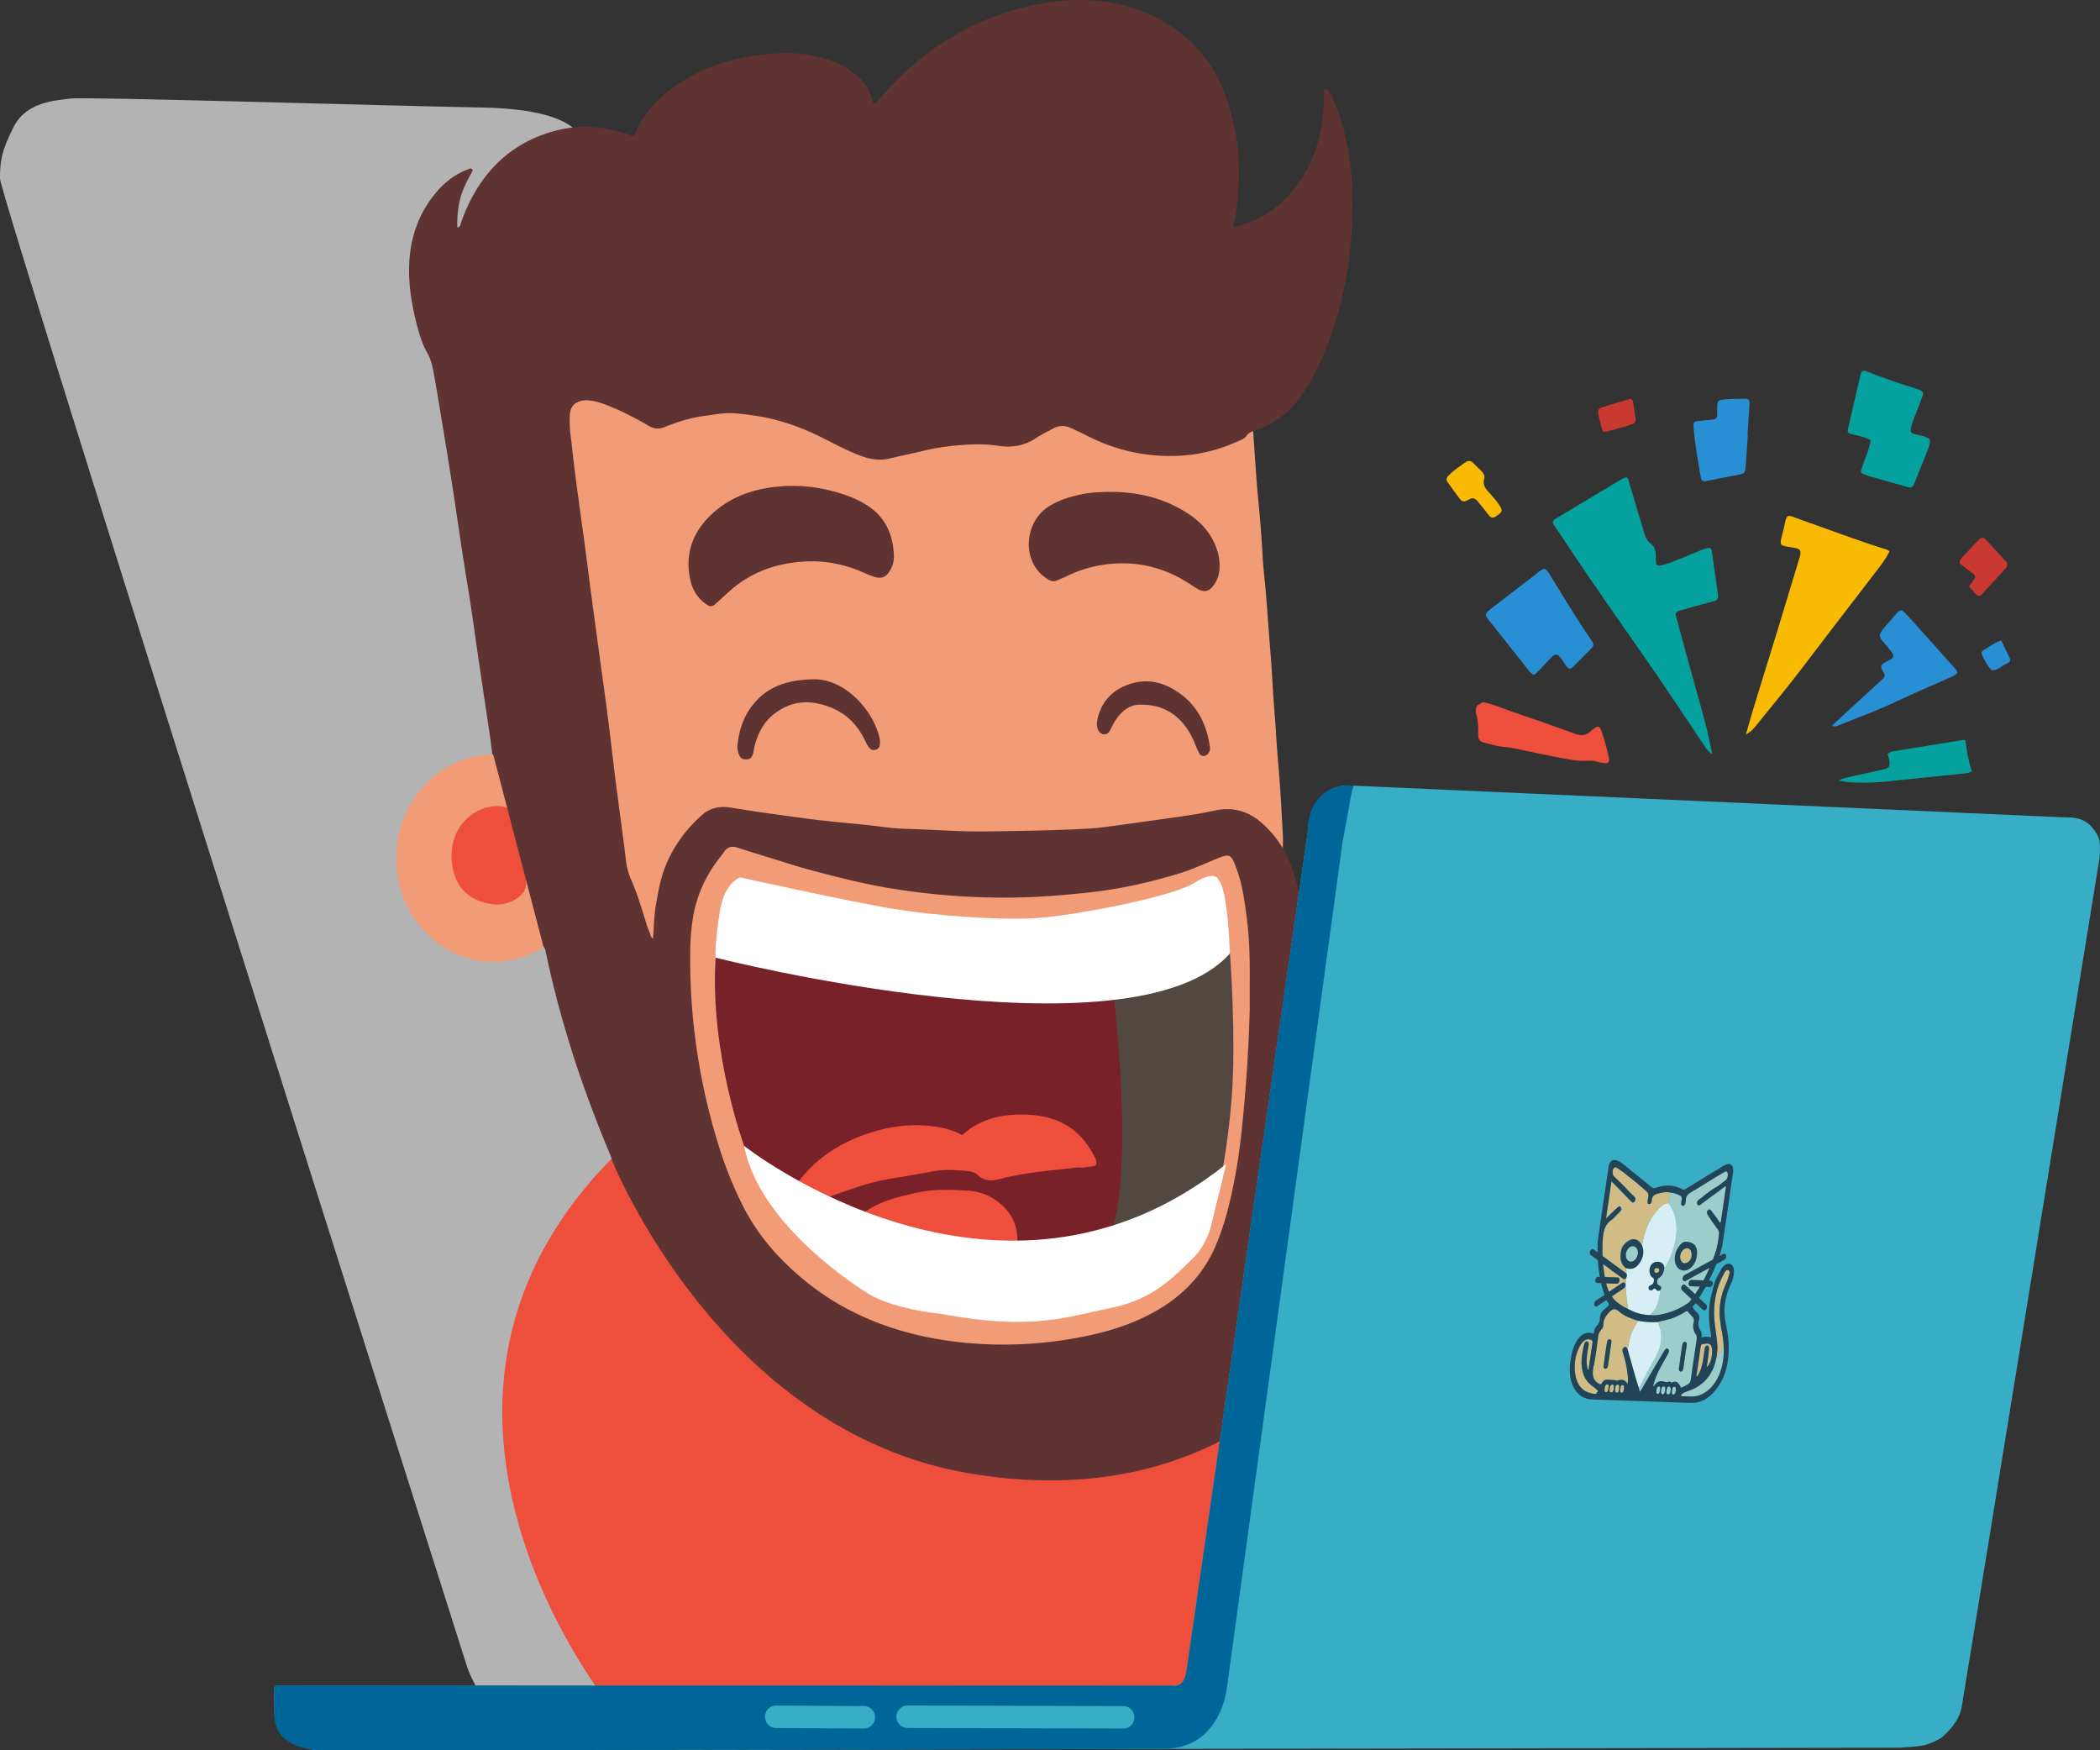
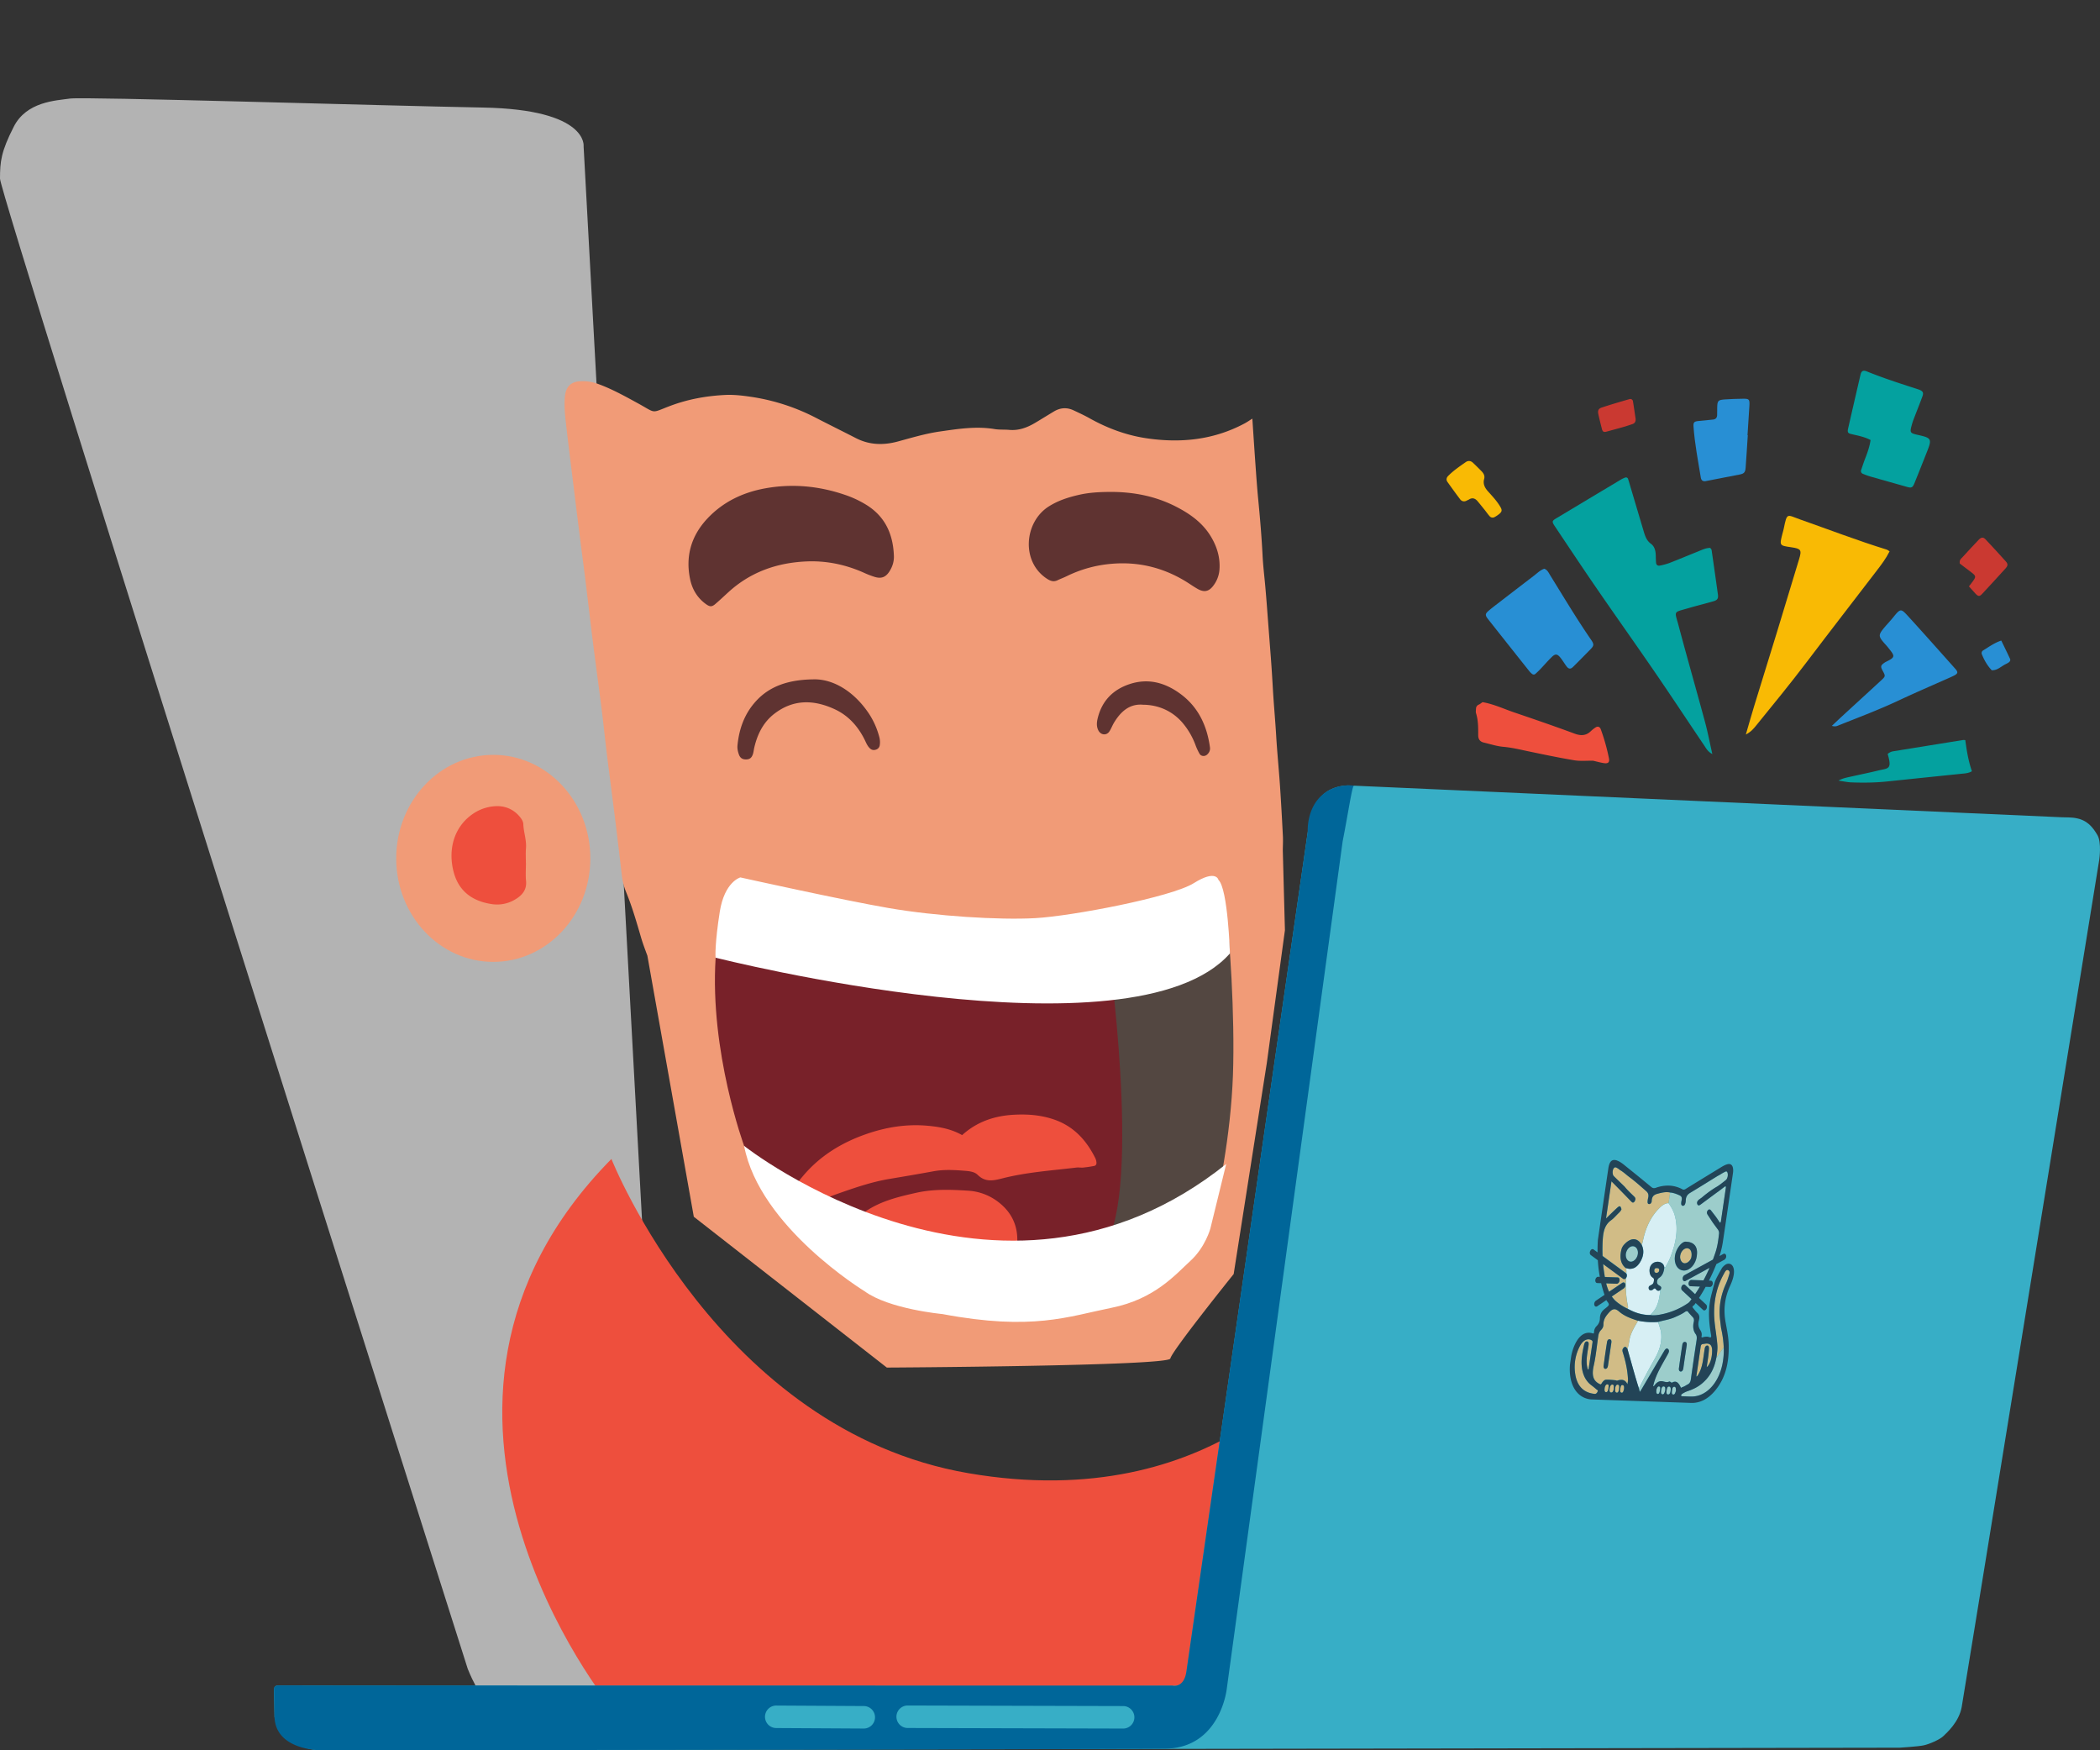
<svg xmlns="http://www.w3.org/2000/svg" viewBox="0 0 3736.58 3113.89">
  <rect x="0" y="0" width="3736.58" height="3113.89" fill="#333333" stroke="none" />
  <defs>
    <style>.a{fill:none;}.b{fill:#b3b3b3;}.c{fill:#f19b77;}.d{fill:#5f3331;}.e{fill:#ee4f3d;}.f{fill:#37aec6;}.g{fill:#04a19f;}.h{fill:#f9ba04;}.i{fill:#288fd4;}.j{fill:#ca3931;}.k{fill:#534741;}.l{fill:#782129;}.m{fill:#fff;}.n{opacity:0.8;}.o{isolation:isolate;}.p{clip-path:url(#a);}.q{fill:#b5d4cc;}.r{fill:#f8bf75;}.s{fill:#1e293b;}.t{fill:#069;}</style>
    <clipPath id="a" transform="translate(-27.24 -22.4)">
      <polygon class="a" points="2811.9 2510.41 2874.2 2084.98 3152.76 2094.7 3090.45 2520.14 2811.9 2510.41" />
    </clipPath>
  </defs>
  <title>Untitled-3</title>
  <path class="b" d="M899.71,3049.64l316.55.35L1065.67,282.79s9.11-65.55-178.63-69.05-709.64-19.6-735.13-16S74.55,203.08,51.74,247.8s-24.41,62.26-24.5,92.4S859.39,2991,859.39,2991,881.29,3047.81,899.71,3049.64Z" transform="translate(-27.24 -22.4)" />
  <path class="c" d="M2309.75,1535.27c.08-8.51.61-17,.17-25.53-1.57-30.47-3.23-60.93-5.3-91.36-2-29-4.92-57.93-6.64-87-1.63-27.62-4.25-55.16-5.84-82.8-1.14-19.78-2.37-39.65-3.9-59.45q-3.6-46.65-7.13-93.31-1.16-14.83-2.47-29.66c-1.63-18.36-3.91-36.68-4.85-55.07-1.7-33.32-4.47-66.52-7.72-99.7-1.86-19.05-3.22-38.15-4.59-57.25-2.07-29-4-58-5.9-87-4.59,2.87-9.06,6-13.83,8.59-55.67,29.69-114.75,35.36-175.5,26.21-35.64-5.37-69.29-18-101.15-35.88-8.91-5-18.22-9.22-27.45-13.58-11.91-5.64-23.64-4.92-35,1.86-11.14,6.67-22.17,13.57-33.33,20.2-14.33,8.53-29.35,14.18-46.24,12.63-8.74-.79-17.66,0-26.28-1.45-32.54-5.4-64.59-.33-96.65,4.24-25.44,3.64-50.14,11-74.93,17.77-25.73,7-50.66,6.59-75-5.88-23.64-12.15-47.48-23.87-71.09-36.08a368,368,0,0,0-117.52-37.7c-14.67-2.11-29.67-3.77-44.4-3-33.79,1.68-67,7.77-99,20-33.38,12.79-22.84,12.87-56.11-5.3-23.37-12.77-46.6-25.71-71.64-34.67a78.33,78.33,0,0,0-31.89-4.34c-15.78,1-24.44,9.92-26.13,26.7-1.58,15.67-.06,31.3,1.69,46.84,3.49,31,7.37,62,11.19,93q7,57.07,14.18,114.11c3.1,24.65,6.46,49.26,9.5,73.91,4.6,37.34,8.86,74.72,13.56,112,5,39.42,10.42,78.78,15.38,118.2,3.19,25.35,5.71,50.8,8.84,76.16,4.87,39.45,10.1,78.84,15,118.28q6.15,49.67,11.83,99.39a115,115,0,0,0,7.93,30.74c10.74,26.14,18.49,53.37,26.45,80.53,3.18,10.84,7.26,21.4,11.15,32l82.6,464.42,343.46,268.32s501.76-2.68,504.45-16.1,112.69-150.26,112.69-150.26l59-375.65,32.2-236.12Z" transform="translate(-27.24 -22.4)" />
  <path class="d" d="M2002.27,897.54c41.18-.2,80.72,7.34,117.56,26.23,24.51,12.57,46.73,28.25,61.5,52.35,11,18,17.12,37.36,15.81,58.69a53.75,53.75,0,0,1-12.14,31c-7.43,9.16-15.71,10.41-26.34,4.53-5.21-2.89-10.18-6.23-15.17-9.5-42-27.53-88.33-39.72-138.16-35.43a223.39,223.39,0,0,0-80.16,22.09c-5.35,2.64-11,4.67-16.37,7.24-6.86,3.27-12.46,1.29-18.54-2.65-46.6-30.18-40.67-100.79,2.89-128.57,17.11-10.91,36-16.81,55.59-21.15C1966.36,898.5,1984.29,897.67,2002.27,897.54Z" transform="translate(-27.24 -22.4)" />
  <path class="d" d="M1617.74,1010.53c.56,10.41-2.41,19.82-7.89,28.43-6.43,10.08-14,13.25-25.53,10a157.47,157.47,0,0,1-20.38-7.85c-32.71-14.52-66.9-21.53-102.66-19.86-52.08,2.45-98.75,18.91-137.79,54.5-7.86,7.17-15.58,14.52-23.68,21.42-5.94,5-9.5,4.88-16.06.23-15.43-10.92-24.69-26.28-28.5-44.27-8.74-41.33,2-77.81,30.87-108.45,27.9-29.62,63.22-46.32,102.66-53.48,48-8.72,95.43-4.29,141.67,11.48A182.74,182.74,0,0,1,1570,921.35C1602.7,942.18,1616.21,973.15,1617.74,1010.53Z" transform="translate(-27.24 -22.4)" />
  <path class="d" d="M1479.34,1231c33.7,1.15,69,23.14,94.47,61.68a140,140,0,0,1,17.74,40,35.45,35.45,0,0,1,1,15.81,9.45,9.45,0,0,1-6.12,7.33c-4,1.53-7.83,1.18-11.11-1.83-5.07-4.65-7.26-11.09-10.27-17-11.87-23.25-28.76-41.81-52.54-52.82-36.92-17.08-73.26-18.19-107.18,7.81-20,15.3-30.38,36.52-36,60.47-.9,3.87-1.2,7.92-2.45,11.66-2.41,7.18-6.39,9.66-13.45,9.32-6.08-.29-9.62-3.37-11.59-9.12-1.77-5.14-2.9-10.29-2.39-15.66,2.87-29.94,12.68-57,33.41-79.42C1396.06,1244.12,1429.07,1230.67,1479.34,1231Z" transform="translate(-27.24 -22.4)" />
  <path class="d" d="M2061,1276.15c-23.68-2.11-39.45,11.91-51.54,31.88-3.09,5.1-5.08,10.9-8.41,15.8-5.14,7.56-15.1,6.33-19.37-1.84-3.66-7-3.08-14.27-1.37-21.42,7.46-31.12,27.1-51.32,57.08-61.2,34-11.18,64.64-1.92,91.85,18.72,30.78,23.34,45.76,56.17,50.91,93.88.68,5-1.12,9.12-4.7,12.56-4.16,4-10.91,3.79-13.85-1.16a106.72,106.72,0,0,1-7.45-16.21,131.61,131.61,0,0,0-23.18-39.31C2113.56,1287.79,2089.1,1276.31,2061,1276.15Z" transform="translate(-27.24 -22.4)" />
  <ellipse class="c" cx="877.7" cy="1527.08" rx="172.71" ry="184.14" />
  <path class="e" d="M963.05,1557.65c0,10.64-.85,21.35.19,31.88,1.64,16.6-7.63,26.26-20.15,33.52a61.79,61.79,0,0,1-40.35,7.85c-34.53-5.05-59.36-22.59-68.42-57.65-10.84-42,2.13-83.62,38.74-105.77a78.12,78.12,0,0,1,35.78-10.86c17.57-1,33.72,6,44.9,20.9,2.32,3.09,4.53,7.16,4.65,10.85.48,14.59,6,28.55,4.72,43.37-.75,8.58-.13,17.27-.13,25.91Z" transform="translate(-27.24 -22.4)" />
-   <path class="d" d="M2424.17,279.93c-5.62-28.9-13.63-57-26.42-83.51a148.63,148.63,0,0,0-9.08-15.37c-.45-.69-2.44-1-3.41-.59a3.8,3.8,0,0,0-2.1,2.69c-.23,3.3,0,6.64,0,9.95-.41,43.16-7.57,84.88-27,123.86-26.21,52.58-65.91,89.74-123,106.7-3.5,1-6.85,4.62-12.23.94,5.24-15.88,6.9-32.87,8.61-49.89,6.48-64.74-.9-127.68-24.26-188.48-16.89-43.94-43.82-80.52-82-108.56A278.9,278.9,0,0,0,2022.55,31c-48.16-11.63-96.58-10.73-144.82-1.77Q1765.89,50,1675.15,119.17c-31.46,23.91-59.16,51.73-85,81.51-2.33,2.68-3.76,7.49-9.47,5.23-7.14-34.22-30.26-55.35-60.47-69.44-31.93-14.88-66.3-20.52-101.18-19.37a405.17,405.17,0,0,0-106.16,17.27,291.29,291.29,0,0,0-104.44,57c-21.06,17.9-38.28,38.9-49.16,64.64-1.28,3-2.66,6.13-6.43,8-7.16-2.25-14.71-4.8-22.36-7-38-10.84-76.42-12.11-114.51-2.14-63.67,16.65-111.91,54.2-144.74,111.33a291.18,291.18,0,0,0-23.72,52.71c-1.08,3.23-1.19,8-6.63,7.9-.39-38.43,5.48-61.73,23.48-93.54a44.34,44.34,0,0,0,3.54-7.1,4.14,4.14,0,0,0-1.07-3.5,3.9,3.9,0,0,0-3.31-.36c-23.91,8.27-43.52,22.72-59.78,41.91-31.36,37-46.47,80.16-48.41,128.31-1.55,38.35,5.14,75.58,14.89,112.41,4.09,15.45,8.93,30.61,16.95,44.63,6.34,11.1,9.44,23.44,11.71,35.9q5.18,28.47,9.8,57c8.8,53.84,18,107.63,26.09,161.58,7.93,52.64,15.43,105.34,24.15,157.87,7.73,46.6,13.88,93.47,20.8,140.2,6.23,42.13,12.6,84.24,18.8,126.37q2.61,17.63,4.57,35.35l1.85,1.45,89.31,341.19c3.11,3,3.61,7,4.41,10.86,10.6,51.49,24,102.31,39.16,152.59,21.36,70.74,47.12,139.93,75.68,208.08,3.31,7.88,3.45,8.13-2.89,13.49a237.49,237.49,0,0,0-36.6,39.51c-47.21,63.06-81.65,132.43-102.65,208.38a744.2,744.2,0,0,0-24.54,139.45,765.84,765.84,0,0,0,6.25,177.43,908.76,908.76,0,0,0,39.17,158.76c23.89,69.2,55.15,134.66,100.19,192.88l19,19.69a35.75,35.75,0,0,0,6.64.15h9.29l1032,9.87L2252,2358.83l-19.26,4.27q2.28-13.48,4.61-26.95c2.51-14.4,5.37-28.74,7.8-43.15,3.76-22.26,7.19-44.57,10.95-66.83,4.31-25.56,9.59-51,13-76.65,3.17-23.7,7.51-47.21,10.33-71,3-25,5.56-50.25,13.06-74.54a15,15,0,0,0,.52-4c.59-24.75,8.19-48.44,11-72.89,2.36-20.43,6.4-40.67,9.59-61,4.85-30.82,9.76-61.62,14.37-92.47,6.88-46,15.14-91.91,14.15-138.74.51-1.17,1.74-2.61,1.42-3.47-4.3-11.26-5.79-23.16-8.47-34.81-9.74-42.45-28.42-79.64-61.79-109.28-25-22.23-52.4-29.95-84.8-22.9-17.54,3.82-35.28,6.93-53,9.51q-71.15,10.33-142.43,19.78l-1,.11c-.62.12-1.25.22-1.87.31-37.26,5.06-164.36,6.87-199.11,7.28l-.92,0c-47.37,1.2-94.59-2.79-141.89-4.16a485,485,0,0,1-49.82-3.67c-44.25-5.88-88.81-8.58-133.08-14.48-46.17-6.15-92.3-12.44-138.27-20-19.42-3.17-36.78.56-51.9,14.18-27.14,24.46-48.29,53-62.55,86.73-10,23.51-14.16,48.42-18.48,73.35-3.37,19.41-3.21,39.09-5.08,58.78-4.79-2.86-4.5-8.13-6.39-12.11-3.1-6.57-5.12-13.68-7.27-20.66-7.44-24.13-14.86-48.23-25-71.43a125.73,125.73,0,0,1-9.64-36.52c-3.12-27.78-7.09-55.46-10.72-83.18-2.76-21.12-5.67-42.23-8.29-63.37-4.59-37-8.81-74-13.56-111s-10-73.89-15-110.83c-4.75-35-9.58-69.9-14.24-104.87-3.51-26.39-6.72-52.83-10.23-79.23-3.16-23.75-6.6-47.47-9.81-71.22s-6.42-47.49-9.41-71.27c-2.41-19.15-4.34-38.37-6.75-57.52a200.29,200.29,0,0,1-1.46-39.9c1-13,8-20.54,20.49-23.57a42.73,42.73,0,0,1,15.82-.46c13.37,1.68,25.69,6.54,38,11.61,22.8,9.42,44.53,21,65.82,33.34,9.36,5.44,17.86,6.54,28.25,2.27,22.78-9.35,46.35-16.6,70.83-19.91,18.45-2.49,36.92-6.29,55.64-4.54,20.53,1.92,41,4.59,61.14,9.15,33.26,7.54,64.72,19.87,95.13,35.22,22.54,11.38,44.78,23.44,68.64,32,16,5.76,32.17,7.93,49,3.93,20-4.76,40.21-8.82,60.21-13.68,29.87-7.26,60.23-10.4,90.85-11.47a251.45,251.45,0,0,1,43.85,2.81c24,3.39,46.2-.73,66.61-14.54,9.33-6.31,19.67-11.15,29.62-16.53a33,33,0,0,1,30.71-1.07c9.69,4.38,19.42,8.72,28.87,13.6,48.19,24.84,99,37.24,153.54,36.41a284.16,284.16,0,0,0,115.72-26.24c5.37-2.46,11.41-4.28,15-9.49,4.1-5.9,10.33-8,16.66-10.18a159,159,0,0,0,76.46-55.4c16.6-21.92,29.6-45.94,40.52-71A654.61,654.61,0,0,0,2429.18,469C2436,405.82,2436.37,342.72,2424.17,279.93ZM1261.48,1648.09c6.85-35.15,21.58-66.91,43-95.55,3.59-4.79,7.61-9.29,10.87-14.29,6-9.26,13.95-11.18,24.14-7.86,18.32,6,36.74,11.63,55.16,17.27,26,8,51.9,16.58,78.2,23.52,43,11.36,86.15,22.49,130.11,30.07a1239.19,1239.19,0,0,0,234.63,17.82c43.27-.82,86.36-4.44,129.43-9.17,54.45-6,107.47-18,159.6-34,22.14-6.81,43.38-16.66,64.88-25.49,24.25-10,26.18-8.72,35.58,16.49,11.53,30.92,15.4,63.28,19.38,95.6,6.28,51.08,4,102.46,4.52,153.23-1.62,63.13-5.44,125.57-11.38,188-3.92,41.11-8.6,82.06-16.74,122.51-7.74,38.45-17.1,76.61-32.66,112.76-24.22,56.27-66.1,95.86-120.08,123.24-33.36,16.92-68.73,28.26-105.31,36a724.06,724.06,0,0,1-186.59,15.43c-78.37-3.87-154.23-19.65-225.5-53.62a458.48,458.48,0,0,1-89.4-56.11c-46.85-37.49-86.21-81.39-113.58-135A694.17,694.17,0,0,1,1305.25,2058a1110.16,1110.16,0,0,1-49.91-336.36C1255.46,1697,1256.76,1672.34,1261.48,1648.09Z" transform="translate(-27.24 -22.4)" />
  <path class="e" d="M1115.16,2084.24s191,482.54,635,559,635.93-212,635.93-212l-136.85,633.25L1176,3080.61l-61.71-21.46S678.69,2527.42,1115.16,2084.24Z" transform="translate(-27.24 -22.4)" />
  <path class="f" d="M527.83,3021s-9.72-.64-11.18,1.79-1.9,1.41-1.79,10.73.82,42.19.82,42.19-1.08,4.1,7.53,16.39,27.36,43.75,77.44,44.2l2806.59-4.69s32.79-2,42.93-4.18,28.62-10.28,34.73-16.25,27.88-24.89,32.8-51.72,244.91-1508.28,244.91-1508.28,4.33-30.18-3.42-43.23-17.41-26.79-39.36-30.26c0,0-3.91-1.19-23.85-1.34L2426.37,1419.7s-37.72-.9-54,28-18.18,54.56-18.18,54.56l-216.3,1497.39s0,20.8-19.23,21.91S527.83,3021,527.83,3021Z" transform="translate(-27.24 -22.4)" />
  <path class="g" d="M3070.36,997.14c1,1.58,2.22,2.6,2.39,3.78q5.73,39.5,11.21,79c.95,6.92-.72,10-7.44,12-14.67,4.33-29.57,7.87-44.25,12.19-28.61,8.41-25.54,4-18.22,31.52,15.22,57.22,31.56,114.14,47,171.3,4.84,17.92,8.3,36.21,13,56.94-8.23-4.32-11-10.12-14.33-15.05-29.06-43-57.61-86.41-87-129.24-34.63-50.52-70.12-100.44-104.83-150.9-24.89-36.2-49.18-72.82-73.62-109.33-6.18-9.25-5.86-10.11,2.91-15.37q56.52-33.88,113.06-67.71a45.25,45.25,0,0,1,8.92-4.31,3.85,3.85,0,0,1,4.89,2.32c1.67,5,3.09,10.15,4.6,15.24Q2940.34,928.77,2952,968c2.48,8.3,5.14,16.2,12.85,21.84,6.14,4.49,8.15,11.94,8.48,19.54.2,4.66.17,9.33.57,14,.34,4,3,6,6.8,5.21a109.57,109.57,0,0,0,17.27-4.7c16.74-6.51,33.29-13.5,50-20.16C3055.26,1000.75,3062.43,997.13,3070.36,997.14Z" transform="translate(-27.24 -22.4)" />
  <path class="h" d="M3389.42,1003.28c-6.61,13.15-14.71,23.68-22.75,34.19-41.31,54-83,107.62-124,161.8-29,38.26-59.33,75.39-89.62,112.59-4.88,6-9.58,12.21-19.36,17.23,5.56-19.06,10.18-35.62,15.22-52,13.45-43.93,27.17-87.77,40.62-131.69q19.58-64,38.83-128c5.09-16.83,3.69-18.86-14.53-21.5-20.38-2.95-20.38-3-15.18-23.56.81-3.23,1.85-6.41,2.51-9.67,5.91-29.3,5.64-24.38,28.77-16.25,51.46,18.09,102.39,37.68,154.53,53.8C3385.61,1000.49,3386.61,1001.48,3389.42,1003.28Z" transform="translate(-27.24 -22.4)" />
  <path class="g" d="M3355.6,805.24c-11-5.86-22.75-7.89-34.34-10.65-6.15-1.46-7.13-3.29-5.56-10.15q10.85-47.62,21.93-95.19c1.65-7.07,4.73-8.78,11.55-6,29,11.74,58.65,21.34,88.37,30.88,1.9.61,3.82,1.2,5.64,2,5.46,2.35,6.95,5.19,4.8,11.09-4.32,11.86-9,23.56-13.57,35.35-1.66,4.34-3.45,8.65-4.72,13.11-4.84,17.08-4.77,17.1,12,20.88,21.9,4.94,23.11,7.18,14.84,28.11-7.58,19.15-15.13,38.32-22.9,57.4-3.27,8.05-5.36,8.77-13.67,6.41-21.1-6-42.23-11.87-63.3-17.93a117.35,117.35,0,0,1-15-5.34,5.11,5.11,0,0,1-2.87-6.61c2.38-6.91,4.61-13.88,7.27-20.68C3350.18,827.39,3353.91,816.8,3355.6,805.24Z" transform="translate(-27.24 -22.4)" />
  <path class="i" d="M2775.05,1034.19c5.67,2.08,7.74,7.23,10.5,11.68,23.84,38.44,47,77.31,72.66,114.58,5.69,8.26,5.36,10.58-1.17,17.26-10.23,10.46-20.46,20.92-30.89,31.19-4.35,4.29-7.88,3.84-11.59-1.13-3.58-4.8-6.63-10-10.31-14.7-6-7.64-9.47-8.09-16.12-1.61s-12.72,13.59-19.14,20.32a132.35,132.35,0,0,1-10,9.66,4.25,4.25,0,0,1-5.49,0,27.59,27.59,0,0,1-4.37-4.05q-37.28-46.85-74.39-93.83c-5.4-6.86-4.87-9.46,1.71-15,5.07-4.3,10.37-8.34,15.64-12.4q32.43-25,64.91-49.84C2762.75,1041.82,2768,1036.53,2775.05,1034.19Z" transform="translate(-27.24 -22.4)" />
  <path class="i" d="M3286.7,1313.74c6.93-6.5,12.62-11.94,18.42-17.27,23-21.16,46.11-42.23,69.07-63.44,8.26-7.63,8.13-7.78,2.69-17.81-3.69-6.8-3.25-9.11,2.6-13.23a24.82,24.82,0,0,1,3.38-2.12c17.71-8.62,16.23-10.07,3.58-25.89-2.9-3.63-6.23-6.92-9.16-10.54-6.94-8.58-7.16-12-.09-21.06,5.73-7.31,12.35-13.93,18.21-21.16,14.14-17.47,14-16.82,29.45.12,27.37,30,54.26,60.35,81.28,90.63,5.78,6.48,5.07,8.85-3.38,13-3,1.46-6,2.77-9.08,4.13-29.12,13-58.46,25.56-87.32,39.12-34.95,16.42-71,30.08-106.83,44.28C3296.53,1313.68,3293.69,1315.75,3286.7,1313.74Z" transform="translate(-27.24 -22.4)" />
  <path class="e" d="M2665.16,1271.56c19.79,3.36,37.89,12,56.69,18.39,35.85,12.18,71.67,24.49,107.17,37.63,11.36,4.2,20.47,3.74,29.14-4.72a59.2,59.2,0,0,1,7.83-6.17c3.91-2.7,7.8-1.6,9.49,2.92a352.07,352.07,0,0,1,14.58,51.76c1.46,7-1.39,9.83-8.79,8.69-6.54-1-12.95-2.84-19.42-4.31-11.25-.18-22.74,1-33.72-.82-27.89-4.68-55.61-10.51-83.3-16.32-14.16-3-28.14-6.34-42.7-7.61-11.68-1-23.12-4.87-34.66-7.54-6.76-1.56-10-6-10-12.86,0-13.22.17-26.41-3.85-39.26-.75-2.42-.23-5.27-.11-7.91a7.92,7.92,0,0,1,5.21-7.61C2661,1274.82,2663,1273,2665.16,1271.56Z" transform="translate(-27.24 -22.4)" />
  <path class="i" d="M3137.13,796.67c-1.26,19.25-2.4,38.52-3.84,57.76-.62,8.25-2.76,10.58-10.52,12.13q-30.32,6-60.69,11.78c-4.56.87-7.73-1.27-8.52-6.13-4.94-30.19-10.84-60.25-13-90.83-.55-7.63,1.1-9.24,8.72-10q12.9-1.33,25.82-2.55c4.68-.45,7.26-3,7.46-7.63s0-9.32.14-14c.3-11.94,1.46-13.35,14-14.24,10.62-.76,21.27-1.06,31.92-1.19,11.14-.14,12.07,1.07,11.33,13.1-1.06,17.26-2.22,34.52-3.33,51.78Z" transform="translate(-27.24 -22.4)" />
  <path class="g" d="M3535.9,1394.44c-5.88,3.67-12.58,3.91-19.19,4.59q-66.42,6.84-132.84,13.74c-20.54,2.13-41.15,2.26-61.74,1.56-7.91-.27-15.77-2.08-23.64-3.19,7.6-4.33,16.09-5.72,24.43-7.6,15.4-3.47,30.9-6.55,46.23-10.34,17.44-4.32,25.3-1.13,16.87-29.45a19.18,19.18,0,0,1,10.66-4.91q61.74-10,123.5-19.93a17.12,17.12,0,0,1,4,.26C3526.6,1357.9,3529.72,1376.5,3535.9,1394.44Z" transform="translate(-27.24 -22.4)" />
  <path class="j" d="M3530.63,1065.61c2.71-3.52,4.77-6.11,6.72-8.77,6.12-8.33,5.9-9.89-2.11-16L3514.36,1025c-1.24-6.63,2.6-8.9,5.11-11.67q14.06-15.51,28.5-30.65c4.41-4.6,8.18-5,11.94-1q18.47,19.57,36.43,39.61c3.95,4.41,3.61,7.73-.53,12.29-13.86,15.24-27.74,30.45-41.8,45.5-4.47,4.78-6.84,4.55-11.49-.29C3538.85,1074.93,3535.41,1070.91,3530.63,1065.61Z" transform="translate(-27.24 -22.4)" />
  <path class="h" d="M2667.86,875.11c-2.19,8.9,1.75,15.57,7.26,21.72,8,8.87,16.17,17.56,22.13,28,2.94,5.15,2.42,8-2.39,11.95a52.14,52.14,0,0,1-8.22,5.5,7,7,0,0,1-9-1.68c-3.07-3.45-5.7-7.29-8.58-10.91-4.14-5.17-8.28-10.33-12.52-15.4s-9.32-7.3-15.6-3.21c-1.1.71-2.43,1.06-3.58,1.72-4.83,2.74-9.14,1.74-12.31-2.45-7.58-10-14.93-20.26-22.26-30.48-2.72-3.81-1.91-7.61,1.2-10.77,9.34-9.5,20.36-16.91,31.18-24.52,4.17-2.94,8.89-2.7,12.78.95,5.31,5,10.47,10.13,15.56,15.34C2667.42,864.87,2669.71,869.48,2667.86,875.11Z" transform="translate(-27.24 -22.4)" />
  <path class="j" d="M2937.57,767.7c.26,4.53-1.33,7.77-5.83,9.22-5,1.64-10,3.42-15.14,4.88-10.19,2.9-20.42,5.63-30.64,8.43-5.17,1.41-7.12.32-8.49-5.07-2.12-8.35-4.26-16.69-6.1-25.1-1.55-7-.32-10.6,6-12.68,16.33-5.41,32.87-10.21,49.41-15a4.76,4.76,0,0,1,6,3.86C2934.53,746.72,2936,757.22,2937.57,767.7Z" transform="translate(-27.24 -22.4)" />
  <path class="i" d="M3588.14,1162c5.34,11,10.55,21.63,15.56,32.32,1.31,2.78-.16,5.1-2.52,6.7a41.61,41.61,0,0,1-5.18,2.9c-8.14,3.92-14.73,11.36-24.8,10.87-7.83-8.21-13.37-17.87-17.54-28.32a5.55,5.55,0,0,1,2.27-7C3566,1173.39,3575.51,1166.19,3588.14,1162Z" transform="translate(-27.24 -22.4)" />
  <path class="k" d="M1347,1586.85s-30.86-.55-42.31,88.56,6.61,218.29,6.61,218.29,19.7,147.72,83.51,252.84,173.45,182.36,239.52,198.21,246.42,31.83,275.58,17.68c0,0,152.69-15.77,186.31-59.19,0,0,64.41-39,81.82-94.22s39.13-167.72,43-273.55S2214.5,1677,2209,1655.84s-15.89-66.63-15.89-66.63-.35-17.23-42.17,6.9-209.9,56.22-209.9,56.22-150.07,16.46-239.2,4.66-238.33-43.81-261.88-49.34S1347,1586.85,1347,1586.85Z" transform="translate(-27.24 -22.4)" />
  <path class="l" d="M1351.29,2061s-61.57-167.41-50.69-334.81l131.18-10.43,570.64,20.57s62.6,465.09-25.05,518.75-550.95-85.86-550.95-85.86Z" transform="translate(-27.24 -22.4)" />
  <path class="m" d="M1300.6,1726.18s742,188,915.08-7.58c0,0-3.52-114.95-20.37-130.76,0,0-3.88-19.37-43.83,5.67s-217.49,58.73-282.33,62.31-177.09-3.58-260.27-17.89-264.3-54.56-264.3-54.56-28.18,7.38-36.67,61.27S1300,1723.76,1300.6,1726.18Z" transform="translate(-27.24 -22.4)" />
  <path class="e" d="M1430.83,2187.28l-10.38-9.8c5-25.14,20.13-44.67,36.07-63.49,29.57-34.92,67.12-58.06,110-73.31,36.23-12.89,73.31-19,111.76-15.47,21.33,1.94,42.13,5.86,60.88,16.63,26.42-23.88,57.46-34.4,92.45-36.26,24.28-1.29,47.75.53,70.81,8.38,35,11.93,57.83,36.77,73.79,69a22.76,22.76,0,0,1,2,7.67c.3,2.85-1.07,5.45-4,6-6.51,1.25-13.1,2.24-19.7,2.91-3.94.39-8-.5-12,0-44.26,5.29-89,8.28-132.24,19.36-16.62,4.25-30.15,6.75-43.62-6.54-5.55-5.46-14.6-6.44-22.57-7.07-18.56-1.47-37.11-2.59-55.66.82-26.21,4.8-52.48,9.26-78.76,13.67-32.3,5.41-63,16.18-93.77,27-24,8.44-46.29,20.1-67.76,33.57-4.06,2.54-7.55,5.38-10,9.45Z" transform="translate(-27.24 -22.4)" />
  <path class="e" d="M1777.75,2231.53c-10.8-5.15-22.25-3.18-33.53-3l-90.67-16.89c-7.69-4.89-16.41-6.19-25.22-7.19-20.86-8.15-42.32-14.91-61.74-26.36,27.37-19,59-26.48,90.71-33.62,30.82-6.94,62.12-5.74,93.21-3.75a97.25,97.25,0,0,1,54.87,21.52c22.11,17.7,33,41,31.91,69.58C1817.44,2234.21,1797.6,2231.59,1777.75,2231.53Z" transform="translate(-27.24 -22.4)" />
  <path class="m" d="M1351.29,2061s451.23,356.87,857.73,32.2l-28.17,114.93s-8.94,33.09-35.33,57.24-63.5,68.2-140.42,83.63-140.42,41.36-301,11.18c0,0-95-8.72-138.63-40.7C1565.5,2319.47,1378.57,2205.43,1351.29,2061Z" transform="translate(-27.24 -22.4)" />
  <g class="n">
    <g class="o">
      <g class="p">
        <path class="m" d="M2941.41,2371.86c-.17,2-1.31,3.36-2.22,4.87-4,6.82-7.9,13.72-10.65,21.59s-2.64,16.14-5.55,23.81l.05.47,3,10.58c5.6,19.48,10.84,39.26,17,58.32l.32,1.15c11.14-22.19,19.79-38.06,26.61-50,4.3-7.57,11-19.21,12.84-34.08a63,63,0,0,0,.21-14.17c-.72-7.55-3.85-13.31-5.2-20.33l0,0-.06,0a136.3,136.3,0,0,1-14.83.3,130.55,130.55,0,0,1-21.48-2.53m54.64-209c-6.85,0-12.73,5-18.22,10.81-14.09,14.81-22.63,33.85-27.19,55.65a38.82,38.82,0,0,1-2.27,7.64l0,.07c.06.12.11.24.16.37,4,8.59,3.6,18.16-1.51,27.81-1.19,2.19-4.56,8.67-10.71,12.25a18.69,18.69,0,0,1-9.32,2.26,14.76,14.76,0,0,1-1.76-.16,17.67,17.67,0,0,1-2.43-.58,8.75,8.75,0,0,1-2-.47l.11.47c-.1,2.94.51,5.83.06,8.82,1.37,1.59,1.55,4.53.32,7a7.16,7.16,0,0,1-.75,1.24c0,.44,0,.79,0,1a181.15,181.15,0,0,0,3.26,48.87,8.5,8.5,0,0,1-.15,4.73l-.15,0,.06,0c11.75,6.65,24.17,10.75,37.6,11.22,1,0,2.09.05,3.15,0l.1,0v0c.64-2.22,2.17-3.28,3.41-4.61,5.08-5.36,8.22-12.09,10.38-20,1.79-6.65,2.49-13.28,3.56-20a6.37,6.37,0,0,1-3.86,1.43,5.1,5.1,0,0,1-3.9-2.44c-.8-1.06-1.55-1.76-2.44-1.79a3.47,3.47,0,0,0-2.48,1.42,5.74,5.74,0,0,1-4.21,1.91h-.22c-2.09-.07-3.75-.94-3.84-4.11s1.73-3.68,3.34-4.68,4.83-1.82,5.65-6.14.8-6.14-1.89-7.72-4.73-5.08-5.33-9.45c-1.18-8.76,2.83-15,8.16-17.32a14.52,14.52,0,0,1,6.5-1.27c5.66.2,10.94,3.7,11.43,10.48,2.15-.36,3.05-3,4.19-5a104.09,104.09,0,0,0,8.29-18.18c8.47-22.66,12.12-45,6.81-67.07-2.32-9.78-6.77-17.45-11.8-24.54" transform="translate(-27.24 -22.4)" />
        <path class="q" d="M2978.89,2488.88c-2.2-.08-3.53,2.78-4.39,5.77-.19,3.17-.68,7.13,2,7.66a2.3,2.3,0,0,0,.45.05c2.37.09,3.29-3.13,3.77-5.82.56-2.89,1.37-6.85-1.22-7.56a2.93,2.93,0,0,0-.64-.1m8.42,0c-3.1-.11-3.82,3.62-4.33,6.76s-.57,7.07,2.41,7.3h.14c3,.1,3.67-3.84,4.63-6.69.18-3.41.67-7.06-2.62-7.36l-.23,0m19,.59c-2.61-.09-3.58,2.85-3.92,6-.35,3.35-1.33,7.54,2.24,7.79h.07c2.84.09,3.4-3.71,4.58-6.44-.25-3,.33-7-2.58-7.37a2.56,2.56,0,0,0-.39,0m-9.28-.37a.88.88,0,0,0-.23,0c-3.34.07-3.48,4.1-4.15,6.81-.51,3.81-.55,7.14,2.55,7.25h.09c3.19,0,4.05-3.28,4.51-6.81s.35-7.14-2.77-7.25m97.27-69.54-13.22,18.69c-3.56,19.78-12.47,35-26.26,46.15-7.62,6.15-15.59,9.79-23.78,12.61a41.72,41.72,0,0,0-10.25,4.8c-1,.65-2.22,1.17-2.24,3.16,0,1.12.48,1.37,1.08,1.39a3.6,3.6,0,0,0,.65,0c.23,0,.46,0,.66,0h.07c3.17.12,6.33.28,9.5.39,2.64.09,5.27.15,7.92.1,25.45-.66,47.23-24.66,53.75-58.83a126.39,126.39,0,0,0,2.12-28.39m-76.61,42.83c-2.17-.07-3.5-2.51-3.11-5.45,1.89-14.18,3.91-28.29,6.17-42.46.44-2.75,2.14-4.88,4.41-4.8a2.46,2.46,0,0,1,.53.06c2.54.46,3.22,2.66,2.74,5.95-1,6.86-2,13.73-3.07,20.6-1,6.69-2,13.36-2.87,20-.47,3.22-1.66,5.68-4.18,6.08a2.62,2.62,0,0,1-.62,0m11-107.41a5.82,5.82,0,0,0-3.17,1.14l-.35.24c-6,4.14-12.29,6.84-18.59,9.61-9.58,4.13-19.19,5.29-28.81,8.11l0,0c1.35,7,4.48,12.78,5.2,20.33a63,63,0,0,1-.21,14.17c-1.85,14.87-8.54,26.51-12.84,34.08-6.82,11.91-15.47,27.78-26.61,50l.22.79a27.41,27.41,0,0,0,1.53,5.16c1.26-2.07,2.43-3.84,3.53-5.72q19.65-33.4,39.41-66.68c1.48-2.49,3.2-4.86,5.12-4.8h.15a4,4,0,0,1,2.12,1.13c2.7,2.77.85,6.32-1,9.61-4.08,7.32-8.3,14.58-12.26,22-5.77,10.75-10.87,21.83-13.58,34.43,1.78-.07,2.61-2,3.66-3.18,3.2-3.74,6.8-5.91,10.69-5.9h.4c3.19.11,6.12,1.58,9.3,1.69h.18a9.58,9.58,0,0,0,4.6-1.08h.34c.74,0,1.87.94,2.39,1.26s1,.84,1.66.87a1.92,1.92,0,0,0,.72-.29,10.22,10.22,0,0,1,5.29-1.49c4,.2,6.71,3.78,9.11,8.28l.14.32a6,6,0,0,0,1.32,2.22.47.47,0,0,0,.17,0c.35,0,.83-.27,1.48-1,3.54-.75,6.84-3.31,10.19-5s4.91-4.56,5.58-9.38q4.8-34.68,10.16-69.38c.64-4.39.47-7.94-1.67-10.76-4.23-5.74-5.37-12.94-3.35-21.69.84-3.58.23-6.28-1.71-8.34-2.57-2.7-5.12-5.59-7.63-8.41a4.33,4.33,0,0,0-2.28-2.26,3.19,3.19,0,0,0-.63-.09m-5.36-72.21c-11.13-.39-17.93-11.63-15.78-26.3,1.78-12.16,11.8-25.34,19.06-25.08h.05c15.39.6,22.07,9.29,19.71,25.69-1.94,14.36-12.09,25.86-22.67,25.7h-.37m75.41-176.31c-1.35,0-2.92,1.13-4.2,1.72-2.15,1-6.51,3.87-6.55,3.87l-5,2.75c-16,9.83-32,19.91-48,29.49-5.3,3.11-8.21,7.11-8.24,14.45a18.89,18.89,0,0,1-1.11,5.43c-.77,2.4-2.27,3.49-4,3.43l-.4,0c-1.61-.2-2.68-1.93-2.6-4.13a24.18,24.18,0,0,1,.69-5.32c1.28-5-.27-7.54-3.29-9-5.47-2.53-11-4.7-17.06-5.2q-1.39,9.56-2.82,19h-.09c5,7.09,9.48,14.76,11.8,24.54,5.31,22,1.66,44.41-6.81,67.07a104.09,104.09,0,0,1-8.29,18.18c-1.14,1.95-2,4.6-4.19,5-.83,7.5-3.06,14-8.73,17.79a8.31,8.31,0,0,0-4.12,6.95,6.23,6.23,0,0,0,3.16,6.46c1.08.78,2.38,1.26,3.27,2.28,1.75,1.81.92,4.08-.49,6.21-1.07,6.68-1.77,13.31-3.56,20-2.16,7.89-5.3,14.62-10.38,20-1.24,1.33-2.77,2.39-3.41,4.61v0a31.31,31.31,0,0,0,4.09.41,64.22,64.22,0,0,0,13.49-1.37,128.29,128.29,0,0,0,49.16-20.37,12,12,0,0,0,2.81-2.63l3.29-4.37L3020.38,2318c-1.61-1.42-2-4.39-.9-7,.12-.26.25-.52.39-.76a4.68,4.68,0,0,1,4-2.65,3,3,0,0,1,1.94.83l17.65,16.35c2.81-4.19,5.71-8.69,8.61-13.57l-16.9-.59a2.66,2.66,0,0,1-.63-.09c-2.16-.55-3.27-3.46-2.47-6.49.75-2.72,2.78-4.63,4.81-4.56h.06l21.4.75q5.84-10.87,10.87-22.38l-42.71,23.33a3.39,3.39,0,0,1-1.81.49h0c-1.6-.05-2.87-1.39-3.23-3.4-.52-2.84.87-6.11,3.12-7.3l50.55-27.66c1.47-3.8,2.74-7.49,3.88-10.87,4.09-11.43,5.73-23.25,7-35.15a10.27,10.27,0,0,0-2.15-7.72l-9-12.26-8.92-13.62c-1.54-2.29-2.25-4.93,0-7.84,1-1.33,2-1.86,2.94-1.82a4.29,4.29,0,0,1,3,2l7.37,9.53.76,1c2.21,3,4.57,6.56,6.39,9.36.7,1.07,1.25,1.55,1.69,1.56.72,0,1.14-1.2,1.44-3.19,2.84-19.43,5.7-38.92,8.58-58.35.29-2,.06-2.94-.67-3a3,3,0,0,0-1.7.82l-10.09,7.67-4.64,3.32-27.86,20.61a5.76,5.76,0,0,1-3.33,1.42c-1.12,0-2-.83-2.61-2.68-1.09-3.47,1.3-6.05,3.06-7.49s3.71-2.54,5.47-4a195.25,195.25,0,0,1,21.24-15.86l2.46-1.59c6.49-3.44,12.49-8.52,18.58-13.28,3-2.33,4.51-8.68,3.14-13.08-.55-1.79-1.38-2.41-2.31-2.44" transform="translate(-27.24 -22.4)" />
        <path class="r" d="M2914,2486.37c-2.69-.09-3,2.86-3.65,6s-.9,7.12,2.09,7.6l.39,0c2.66.09,3.25-3.59,4-6.3.38-3.52.35-7.07-2.58-7.36l-.25,0m-17.85-.81c-3-.1-4.41,3.93-4.83,7.05s-.55,6.89,2.67,7.07h.09c2.79.1,3.89-2.82,4.5-5.81.16-3.54,1-7.93-2.16-8.29l-.27,0m-8.82-.42h-.07c-2.78-.1-4.42,3.63-4.83,6.79s-.57,7,2.52,7.12c2.76.1,3.76-3.23,4.29-7.19-.08-2.23,1.5-6.6-1.91-6.72m18.25.57c-2.77-.09-4,3-4.38,6.5s-.35,7.4,2.75,7.75l.22,0c3,.1,3.24-3.63,3.84-6.23.42-3.77,1-7.85-2.43-8m-51.69-80.6c-5.28-.18-10.87,3.58-14.92,10.79a79.52,79.52,0,0,0-9.12,49.81c3.2,23.38,15.91,34.21,33.55,36.32a10.43,10.43,0,0,0,1.11.11,10.54,10.54,0,0,0,1.12,0c2.05-.31,3.54-2.31,4.36-4.51s-1.12-2.6-2.06-3.37c-2.8-2.47-5.65-4.8-8.57-7-7-5.1-12.46-12.31-15.46-22.37-4.77-15.78-2.2-33,1.92-50.25.77-3.2,2.28-5.89,4.85-5.8a3.69,3.69,0,0,1,.65.07c3,.61,2.83,4.08,2.33,7.49-.71,4.89-1.65,9.71-2.28,14.6-1.35,9.84-1.83,19.4,1.23,27.84l1.19-.39c2.34-16,4.64-31.93,7-47.89.37-2.54-.7-3.33-2.14-4.12a10.63,10.63,0,0,0-4.78-1.34m29.78,52.53c-2.19-.07-3.44-2.51-3-5.45,1.84-14.18,3.91-28.3,6.12-42.4.45-2.81,2.18-4.94,4.42-4.86a3.15,3.15,0,0,1,.52.05c2.49.46,3.22,2.67,2.74,5.95l-3,20.61c-1,6.68-2,13.36-2.94,20-.47,3.22-1.6,5.61-4.17,6a2.74,2.74,0,0,1-.63,0M2900,2351.46c-3.15-.11-6.37,1.81-10.34,6.37-5.38,6.16-9.38,11.68-9.46,20.57,0,4.29-1.44,7.1-4.35,10.11s-4.32,6.69-4.94,11.27c-2.47,17.46-4.18,35.37-8,52.29s-.94,26.71,9.87,32.13c.94.43,1.57,1,2.22,1s1.31-.49,2.33-2.19c2-3.4,4.78-6.11,7.7-6.13,1.39,0,2.76,0,4.13,0,4.36.15,8.67.62,13,1.05.71.08,1.24.61,2.07.64a2.23,2.23,0,0,0,.73-.11,23.27,23.27,0,0,1,7.65-1.35c4,.14,7.61,2.13,10.35,7.89.42-2.84.74-4.39.87-5.88a43.55,43.55,0,0,0,0-4.85c-1-15.89-4.35-30.56-8.72-44.72-.84-2.7-2.09-5.67.43-8.87,1.31-1.67,2.42-2.28,3.4-2.25,1.59.05,2.83,1.82,4,3.63l.14.47-.05-.47c2.91-7.67,2.8-16,5.55-23.81s6.64-14.77,10.65-21.59c.91-1.51,2-2.84,2.22-4.87l-.13,0c-11.77-3.84-23.56-7.86-33.41-16.4-2.84-2.45-5.36-3.88-7.92-4" transform="translate(-27.24 -22.4)" />
        <path class="r" d="M2879.75,2271c.42,4.37.82,8.18,1.37,11.87s1.1,7.45,1.74,11.2l22.87.79a2.82,2.82,0,0,1,.57.09c2.18.52,3.31,3.4,2.53,6.43-.75,2.75-2.82,4.7-4.88,4.62l-18.76-.65a83,83,0,0,0,5.19,15L2914,2304.5a3.65,3.65,0,0,1,.61-.34,3.33,3.33,0,0,1,1.55-.34c1.64.06,3,1.46,3.29,3.67a7.37,7.37,0,0,1-2.88,6.87l-21.34,14.43c.84,1.15,1.66,2.36,2.64,3.46a38.77,38.77,0,0,0,4.58,4.88,91.47,91.47,0,0,0,21,13.45l.15,0a8.5,8.5,0,0,0,.15-4.73,181.15,181.15,0,0,1-3.26-48.87c0-.19,0-.54,0-1a4.26,4.26,0,0,1-3.37,1.86h0a2.83,2.83,0,0,1-1.65-.62L2879.75,2271m21.75-171.87c-1,0-2.1.45-3.12,2-2.4,3.58-2.21,11,.21,13.5,6.42,6.39,12.92,12.58,19.39,18.9,5.15,6.34,10.93,11.77,16.66,17.25,2.05,1.94,3.77,4.24,1.37,8.45-1.07,1.87-2.07,2.51-3,2.48-1.22-.05-2.37-1.16-3.48-2.27q-9-9.33-18.06-18.61l-16.78-17L2885,2190c7-6.79,13.38-13.09,19.93-19.14,1.92-1.74,3.27-2.63,4.32-2.59,1.41.05,2.28,1.75,3.23,5.27-1.17,3-3.14,4.93-5.11,6.86-4.4,4.2-8.53,9.28-13.16,12.53-11.86,8.29-14.29,21.4-15.11,35.74-.54,9.43-.63,18.8-.26,28l41.56,30.57h0a3.12,3.12,0,0,1,.53.5c.45-3-.16-5.88-.06-8.82l-.11-.47a5.57,5.57,0,0,1-1.81-1c-7.53-6.92-10.13-17-6.87-31.16a20.16,20.16,0,0,1,5.15-9.83c5.91-6.46,11.89-9.62,17.34-9.43,5.12.18,9.78,3.32,13.49,9.44a5.54,5.54,0,0,1,.3.53l0-.07a38.82,38.82,0,0,0,2.27-7.64c4.56-21.8,13.1-40.84,27.19-55.65,5.49-5.76,11.37-10.82,18.22-10.81h.09q1.44-9.45,2.82-19h-.18a27.25,27.25,0,0,0-4.76-.56c-5.24-.19-10.6.95-15.92,2.39-5.89,1.54-11.95,3.25-12,14.2,0,.19-.09.37-.12.56-.9,2.7-2.23,4-4.47,4h-.1c-2.15-.08-2.75-2.08-2.54-4.7a34.34,34.34,0,0,1,.89-6.07c1.54-5.91-.15-9.33-3.39-12.18-9.88-8.62-19.68-17.48-30.08-25.12-5.59-4.18-10.74-9.27-16.75-12.53a26.19,26.19,0,0,0-4-3c-1.29-.69-2.68-1.68-4.09-1.73" transform="translate(-27.24 -22.4)" />
        <path class="s" d="M2891.13,2404.93c-2.24-.08-4,2.05-4.42,4.86-2.21,14.1-4.28,28.22-6.12,42.4-.39,2.94.86,5.38,3,5.45a2.74,2.74,0,0,0,.63,0c2.57-.41,3.7-2.8,4.17-6,.94-6.68,2-13.36,2.94-20l3-20.61c.48-3.28-.25-5.49-2.74-5.95a3.15,3.15,0,0,0-.52-.05" transform="translate(-27.24 -22.4)" />
        <path class="r" d="M3029.14,2243.08c-5.66-.19-11.16,5.8-12.3,13s2.85,13.66,8,13.85h.08c5.23.12,11.09-5.89,11.89-11.34,1.39-8.84-1.6-15-7.38-15.44l-.33,0" transform="translate(-27.24 -22.4)" />
        <path class="r" d="M2975.05,2278.33c-2-.07-4,.62-4.27,4s1.64,4.42,4.07,4.62c2-.36,4.39-1.21,4.67-4.75s-2.19-3.74-4.23-3.88h-.24" transform="translate(-27.24 -22.4)" />
        <path class="q" d="M2932.72,2239.47c-5.7-.2-11.22,5.73-12.47,13s2.66,14.27,8.47,14.53h.08c5.78.2,11.62-6,12.69-13.62s-2.85-13.59-8.6-13.92h-.17" transform="translate(-27.24 -22.4)" />
        <path class="s" d="M3025.14,2409.67c-2.27-.08-4,2-4.41,4.8-2.26,14.17-4.28,28.28-6.17,42.46-.39,2.94.94,5.38,3.11,5.45a2.62,2.62,0,0,0,.62,0c2.52-.4,3.71-2.86,4.18-6.08.92-6.62,1.9-13.29,2.87-20,1.06-6.87,2.07-13.74,3.07-20.6.48-3.29-.2-5.49-2.74-5.95a2.46,2.46,0,0,0-.53-.06" transform="translate(-27.24 -22.4)" />
        <path class="r" d="M3064.4,2412.61c-2.28-.08-4.57.58-6.84.78-2.82.28-3.83,1.61-4.35,5.14-2.46,17.39-5.06,34.84-7.69,52.79,2.36-.79,3.07-2.88,4-4.52,4.7-8.05,6.71-17.06,8.14-26.22,1-6.31,1.8-12.63,2.76-18.87.48-3.22,2.14-5.53,4.52-5.57h.17c2.24.08,2.86,2.42,2.92,5.08.07,1.38-.19,2.86-.26,4.28-.68,9.63-2.46,19.27-3.83,29.23,6-4.89,9.61-16.27,9.68-29.58,0-8-2.64-11.91-8.54-12.48q-.36,0-.72-.06m36.36-131c-3-.1-5,4.67-6.77,7.84-11.63,21.05-16.76,43.94-16.88,67.52-.09,20.27,4.41,38.84,5.81,58.6a58.86,58.86,0,0,1-.22,10.26c-.35,3.28-.7,6.63-1.24,10-.12.81-.26,1.62-.4,2.42l13.22-18.69a194.44,194.44,0,0,0-4.76-34.65l-1.74-14.37c-2.6-21.54.69-42.76,10.11-63.7a97.48,97.48,0,0,0,5-13.45c1.2-4.13,3.63-8.83-.41-11.22a3.69,3.69,0,0,0-1.7-.54" transform="translate(-27.24 -22.4)" />
        <path class="s" d="M2977,2502.36a2.3,2.3,0,0,1-.45-.05c-2.71-.53-2.22-4.49-2-7.66.86-3,2.19-5.85,4.39-5.77a2.93,2.93,0,0,1,.64.1c2.59.71,1.78,4.67,1.22,7.56-.48,2.69-1.4,5.91-3.77,5.82m-64.18-2.31-.39,0c-3-.48-2.7-4.32-2.09-7.6s1-6.13,3.65-6l.25,0c2.93.29,3,3.84,2.58,7.36-.75,2.71-1.34,6.39-4,6.3m72.73,2.89h-.14c-3-.23-2.92-4.08-2.41-7.3s1.23-6.87,4.33-6.76l.23,0c3.29.3,2.8,4,2.62,7.36-1,2.85-1.67,6.79-4.63,6.69m19.15.36h-.07c-3.57-.25-2.59-4.44-2.24-7.79.34-3.19,1.31-6.13,3.92-6a2.56,2.56,0,0,1,.39,0c2.91.42,2.33,4.38,2.58,7.37-1.18,2.73-1.74,6.53-4.58,6.44m-9.5-.15c-3.1-.11-3.06-3.44-2.55-7.25.67-2.71.81-6.74,4.15-6.81a.88.88,0,0,1,.23,0c3.12.11,3.24,3.81,2.77,7.25s-1.32,6.86-4.51,6.81h-.09m-101.13-3.47H2894c-3.22-.18-3.09-3.85-2.67-7.07s1.82-7.15,4.83-7.05l.27,0c3.19.36,2.32,4.75,2.16,8.29-.61,3-1.71,5.91-4.5,5.81m-9.13-.63c-3.09-.11-2.94-4-2.52-7.12s2-6.89,4.83-6.79h.07c3.41.12,1.83,4.49,1.91,6.72-.53,4-1.53,7.29-4.29,7.19m19.22.93-.22,0c-3.1-.35-3.12-4.28-2.75-7.75s1.61-6.59,4.38-6.5c3.45.19,2.85,4.27,2.43,8-.6,2.6-.89,6.33-3.84,6.23m141.38-28.66c2.63-18,5.23-35.4,7.69-52.79.52-3.53,1.53-4.86,4.35-5.14,2.27-.2,4.56-.86,6.84-.78q.36,0,.72.06c5.9.57,8.53,4.46,8.54,12.48-.07,13.31-3.66,24.69-9.68,29.58,1.37-10,3.15-19.6,3.83-29.23.07-1.42.33-2.9.26-4.28-.06-2.66-.68-5-2.92-5.08H3065c-2.38,0-4,2.35-4.52,5.57-1,6.24-1.79,12.56-2.76,18.87-1.43,9.16-3.44,18.17-8.14,26.22-1,1.64-1.68,3.73-4,4.52m-181,30.82a10.43,10.43,0,0,1-1.11-.11c-17.64-2.11-30.35-12.94-33.55-36.32a79.52,79.52,0,0,1,9.12-49.81c4-7.21,9.64-11,14.92-10.79a10.63,10.63,0,0,1,4.78,1.34c1.44.79,2.51,1.58,2.14,4.12-2.38,16-4.68,31.93-7,47.89l-1.19.39c-3.06-8.44-2.58-18-1.23-27.84.63-4.89,1.57-9.71,2.28-14.6.5-3.41.64-6.88-2.33-7.49a3.69,3.69,0,0,0-.65-.07c-2.57-.09-4.08,2.6-4.85,5.8-4.12,17.27-6.69,34.47-1.92,50.25,3,10.06,8.43,17.27,15.46,22.37,2.92,2.16,5.77,4.49,8.57,7,.94.77,2.89,1.15,2.06,3.37s-2.31,4.2-4.36,4.51a10.54,10.54,0,0,1-1.12,0m113.3-128.07c9.62-2.82,19.23-4,28.81-8.11,6.3-2.77,12.54-5.47,18.59-9.61l.35-.24a5.82,5.82,0,0,1,3.17-1.14,3.19,3.19,0,0,1,.63.09,4.33,4.33,0,0,1,2.28,2.26c2.51,2.82,5.06,5.71,7.63,8.41,1.94,2.06,2.55,4.76,1.71,8.34-2,8.75-.88,15.95,3.35,21.69,2.14,2.82,2.31,6.37,1.67,10.76q-5.35,34.71-10.16,69.38c-.67,4.82-2.23,7.69-5.58,9.38s-6.65,4.24-10.19,5c-.65.76-1.13,1.05-1.48,1a.47.47,0,0,1-.17,0,6,6,0,0,1-1.32-2.22l-.14-.32c-2.4-4.5-5.12-8.08-9.11-8.28a10.22,10.22,0,0,0-5.29,1.49,1.92,1.92,0,0,1-.72.29c-.69,0-1.11-.54-1.66-.87s-1.65-1.24-2.39-1.26h-.34a9.58,9.58,0,0,1-4.6,1.08h-.18c-3.18-.11-6.11-1.58-9.3-1.69h-.4c-3.89,0-7.49,2.16-10.69,5.9-1.05,1.21-1.88,3.11-3.66,3.18,2.71-12.6,7.81-23.68,13.58-34.43,4-7.38,8.18-14.64,12.26-22,1.85-3.29,3.7-6.84,1-9.61a4,4,0,0,0-2.12-1.13h-.15c-1.92-.06-3.64,2.31-5.12,4.8q-19.77,33.27-39.41,66.68c-1.1,1.88-2.27,3.65-3.53,5.72a27.41,27.41,0,0,1-1.53-5.16l-.22-.79-.32-1.15c-6.16-19.06-11.4-38.84-17-58.32l-3-10.58-.14-.47c-1.2-1.81-2.44-3.58-4-3.63-1,0-2.09.58-3.4,2.25-2.52,3.2-1.27,6.17-.43,8.87,4.37,14.16,7.71,28.83,8.72,44.72a43.55,43.55,0,0,1,0,4.85c-.13,1.49-.45,3-.87,5.88-2.74-5.76-6.34-7.75-10.35-7.89a23.27,23.27,0,0,0-7.65,1.35,2.23,2.23,0,0,1-.73.11c-.83,0-1.36-.56-2.07-.64-4.31-.43-8.62-.9-13-1.05-1.37,0-2.74-.07-4.13,0-2.92,0-5.65,2.73-7.7,6.13-1,1.7-1.69,2.21-2.33,2.19s-1.28-.6-2.22-1c-10.81-5.42-13.67-15.23-9.87-32.13s5.51-34.83,8-52.29c.62-4.58,2-8.26,4.94-11.27s4.32-5.82,4.35-10.11c.08-8.89,4.08-14.41,9.46-20.57,4-4.56,7.19-6.48,10.34-6.37,2.56.09,5.08,1.52,7.92,4,9.85,8.54,21.64,12.56,33.41,16.4l.13,0a130.55,130.55,0,0,0,21.48,2.53,136.3,136.3,0,0,0,14.83-.3l.06,0m103.28,64.17c.14-.8.28-1.61.4-2.42.54-3.35.89-6.7,1.24-10a58.86,58.86,0,0,0,.22-10.26c-1.4-19.76-5.9-38.33-5.81-58.6.12-23.58,5.25-46.47,16.88-67.52,1.78-3.17,3.74-7.94,6.77-7.84a3.69,3.69,0,0,1,1.7.54c4,2.39,1.61,7.09.41,11.22a97.48,97.48,0,0,1-5,13.45c-9.42,20.94-12.71,42.16-10.11,63.7l1.74,14.37a194.44,194.44,0,0,1,4.76,34.65,126.39,126.39,0,0,1-2.12,28.39c-6.52,34.17-28.3,58.17-53.75,58.83-2.65.05-5.28,0-7.92-.1-3.17-.11-6.33-.27-9.5-.39h-.07c-.2,0-.43,0-.66,0a3.6,3.6,0,0,1-.65,0c-.6,0-1.09-.27-1.08-1.39,0-2,1.23-2.51,2.24-3.16A41.72,41.72,0,0,1,3031,2497c8.19-2.82,16.16-6.46,23.78-12.61,13.79-11.11,22.7-26.37,26.26-46.15M2933,2161.71c1,0,2-.61,3-2.48,2.4-4.21.68-6.51-1.37-8.45-5.73-5.48-11.51-10.91-16.66-17.25-6.47-6.32-13-12.51-19.39-18.9-2.42-2.45-2.61-9.92-.21-13.5,1-1.53,2.08-2,3.12-2,1.41,0,2.8,1,4.09,1.73a26.19,26.19,0,0,1,4,3c6,3.26,11.16,8.35,16.75,12.53,10.4,7.64,20.2,16.5,30.08,25.12,3.24,2.85,4.93,6.27,3.39,12.18a34.34,34.34,0,0,0-.89,6.07c-.21,2.62.39,4.62,2.54,4.7h.1c2.24,0,3.57-1.31,4.47-4,0-.19.1-.37.12-.56,0-10.95,6.07-12.66,12-14.2,5.32-1.44,10.68-2.58,15.92-2.39a27.25,27.25,0,0,1,4.76.56h.18c6,.5,11.59,2.67,17.06,5.2,3,1.47,4.57,4,3.29,9a24.18,24.18,0,0,0-.69,5.32c-.08,2.2,1,3.93,2.6,4.13l.4,0c1.75.06,3.25-1,4-3.43a18.89,18.89,0,0,0,1.11-5.43c0-7.34,2.94-11.34,8.24-14.45,16.07-9.58,32-19.66,48-29.49l5-2.75s4.4-2.89,6.55-3.87c1.28-.59,2.85-1.77,4.2-1.72.93,0,1.76.65,2.31,2.44,1.37,4.4-.15,10.75-3.14,13.08-6.09,4.76-12.09,9.84-18.58,13.28l-2.46,1.59a195.25,195.25,0,0,0-21.24,15.86c-1.76,1.44-3.71,2.55-5.47,4s-4.15,4-3.06,7.49c.58,1.85,1.49,2.64,2.61,2.68a5.76,5.76,0,0,0,3.33-1.42l27.86-20.61,4.64-3.32,10.09-7.67a3,3,0,0,1,1.7-.82c.73,0,1,1,.67,3-2.88,19.43-5.74,38.92-8.58,58.35-.3,2-.72,3.22-1.44,3.19-.44,0-1-.49-1.69-1.56-1.82-2.8-4.18-6.37-6.39-9.36l-.76-1-7.37-9.53a4.29,4.29,0,0,0-3-2c-.92,0-1.9.49-2.94,1.82-2.25,2.91-1.54,5.55,0,7.84l8.92,13.62,9,12.26a10.27,10.27,0,0,1,2.15,7.72c-1.28,11.9-2.92,23.72-7,35.15-1.14,3.38-2.41,7.07-3.88,10.87L3024.48,2291c-2.25,1.19-3.64,4.46-3.12,7.3.36,2,1.63,3.35,3.23,3.4h0a3.39,3.39,0,0,0,1.81-.49l42.71-23.33q-5,11.49-10.87,22.38l-21.4-.75h-.06c-2-.07-4.06,1.84-4.81,4.56-.8,3,.31,5.94,2.47,6.49a2.66,2.66,0,0,0,.63.09l16.9.59c-2.9,4.88-5.8,9.38-8.61,13.57l-17.65-16.35a3,3,0,0,0-1.94-.83,4.68,4.68,0,0,0-4,2.65c-.14.24-.27.5-.39.76-1.08,2.61-.71,5.58.9,7l16.77,15.57-3.29,4.37a12,12,0,0,1-2.81,2.63,128.29,128.29,0,0,1-49.16,20.37,64.22,64.22,0,0,1-13.49,1.37,31.31,31.31,0,0,1-4.09-.41l-.1,0c-1.06,0-2.11,0-3.15,0-13.43-.47-25.85-4.57-37.6-11.22l-.06,0a91.47,91.47,0,0,1-21-13.45,38.77,38.77,0,0,1-4.58-4.88c-1-1.1-1.8-2.31-2.64-3.46l21.34-14.43a7.37,7.37,0,0,0,2.88-6.87c-.31-2.21-1.65-3.61-3.29-3.67a3.33,3.33,0,0,0-1.55.34,3.65,3.65,0,0,0-.61.34l-23.58,15.91a83,83,0,0,1-5.19-15l18.76.65c2.06.08,4.13-1.87,4.88-4.62.78-3-.35-5.91-2.53-6.43a2.82,2.82,0,0,0-.57-.09l-22.87-.79c-.64-3.75-1.18-7.5-1.74-11.2s-.95-7.5-1.37-11.87l35.67,26.26a2.83,2.83,0,0,0,1.65.62h0a4.26,4.26,0,0,0,3.37-1.86,7.16,7.16,0,0,0,.75-1.24c1.23-2.45,1.05-5.39-.32-7a3.12,3.12,0,0,0-.53-.5h0l-41.56-30.57c-.37-9.24-.28-18.61.26-28,.82-14.34,3.25-27.45,15.11-35.74,4.63-3.25,8.76-8.33,13.16-12.53,2-1.93,3.94-3.85,5.11-6.86-.95-3.52-1.82-5.22-3.23-5.27-1,0-2.4.85-4.32,2.59-6.55,6-13,12.35-19.93,19.14l9.7-66.22,16.78,17q9.06,9.27,18.06,18.61c1.11,1.11,2.26,2.22,3.48,2.27m-33-75.83c-5.82-.21-9.3,4.53-10.84,14.87q-9.27,62.74-18.33,125.43l-.33,2.23c-.38,6.64-.63,14-.55,21.81l-7.09-5.22a2.92,2.92,0,0,0-1.64-.58c-1.56-.05-3.21,1.1-4.21,3.12-1.36,2.76-1,6.12.92,7.49l12.53,9.21a236.07,236.07,0,0,0,3.54,29.54l-3.05-.11h0c-2.24-.08-4.43,2.31-4.91,5.37s1,5.66,3.22,5.77l7.09.25c.63,2.57,1.26,5.14,2,7.78,1.25,4.58,2.62,8.92,4,13l-15.41,10.35a7.74,7.74,0,0,0-2.88,6.87c.29,2.14,1.59,3.6,3.26,3.66h0a3.9,3.9,0,0,0,2.15-.67l16.27-11,.6,1.52h.05c5.35,6.83,5.19,7.26-3.37,13.93-5.51,4.29-8.75,9.22-8.88,17.29a19.15,19.15,0,0,1-5.71,13.42,15.31,15.31,0,0,0-4.68,10.11c-.13,2.63-.61,3.25-1.39,3.23a10.44,10.44,0,0,1-1.84-.49,23.66,23.66,0,0,0-5.33-.83c-10-.35-18.51,6.48-25.11,19.93-5,10.27-7.36,21.26-8.73,32.53-4.59,38.16,11.13,65,39,66.3,4.9.25,9.82.45,14.73.62,6.56.23,13.13.42,19.67.65l31,1.06,22,.78,11,.38q38.64,1.35,77.29,2.59c15.1.46,29.33-5.89,42.16-20.8,20-23.31,25.69-51.6,25.14-81.91-.29-14.19-3.12-27.29-5.52-40.56-4-21.6-2.1-43.06,7.9-64.85,3.1-6.79,5.88-14,6.78-21.66,1.21-10.53-2.59-17.68-9.06-17.9a9.92,9.92,0,0,0-2.14.16c-3,.51-5.61,2.78-8.16,5.25-.43.42-.93,1.27-1.44,1.69,0,0-9.44,16.4-11.71,21.92l-.2.49-1.15,2.82s-1.78,6.22-3.69,13.37l.11-.12c-1,3.63-1.72,6.41-2.68,10.17h0c-.77,3.08-1.41,5.92-1.8,7.9l0,.31a10.25,10.25,0,0,0-.23,1.23l-.08.56c-3.73,21.39-1.79,41.24,1.61,60.76.57,3.32.19,4.59-1.35,4.54a6.64,6.64,0,0,1-2-.49,13,13,0,0,0-4-.73,22.86,22.86,0,0,0-7.17,1,5.53,5.53,0,0,1-1.51.32c-.72,0-1.16-.54-.77-2.44.93-4.82-.72-8.18-2.63-11.1-3-4.66-4.06-10-2.16-16.75s.38-10.37-3.08-13.61c-2.61-2.46-4.8-5.57-7.23-8.34-1.33-1.47-1.63-2.91.59-4.33a5.66,5.66,0,0,0,.93-.78l.92-.89,2.07-2.92,13.23,12.28a3.11,3.11,0,0,0,1.94.82h0c1.68,0,3.39-1.29,4.32-3.4,1-2.6.68-5.51-.85-7l-12.62-11.77c3.85-6,7.83-12.6,11.81-19.8l7.54.27h.06c2,.07,4.08-1.88,4.82-4.62.77-3-.36-5.92-2.53-6.44a2.89,2.89,0,0,0-.58-.08l-3.5-.13q7.23-14.31,13.27-29.45l14.15-7.71a7.24,7.24,0,0,0,3.29-6.6c-.15-2.46-1.56-4.12-3.34-4.18a3.46,3.46,0,0,0-1.16.18,4.67,4.67,0,0,0-.62.27l-7,3.86c.57-1.64,1.13-3.24,1.66-4.79a159.24,159.24,0,0,0,4.76-21.92c6-39.73,11.69-79.51,17.52-119.31a46.6,46.6,0,0,0,.62-6.07c0-7.52-2.54-11.59-7.21-11.75a11.72,11.72,0,0,0-4,.65c-4.12,1.3-8.08,3.7-12,6.12q-30.6,18.65-61.18,37.48a7,7,0,0,1-3.84,1.34,4.66,4.66,0,0,1-2.07-.6,54.43,54.43,0,0,0-24-6.58,62.14,62.14,0,0,0-23.29,3.92,9.48,9.48,0,0,1-3.43.6,7.17,7.17,0,0,1-4.47-1.87q-21.63-17.91-43.51-35.41c-5.47-4.42-10.8-9.21-17.2-11.68a15.68,15.68,0,0,0-5.09-1.17" transform="translate(-27.24 -22.4)" />
        <path class="s" d="M2974.85,2287c-2.43-.2-4.31-1.08-4.07-4.62s2.31-4.09,4.27-4h.24c2,.14,4.53.35,4.23,3.88s-2.65,4.39-4.67,4.75m2.28-19.82a14.52,14.52,0,0,0-6.5,1.27c-5.33,2.36-9.34,8.56-8.16,17.32.6,4.37,2.64,7.87,5.33,9.45s2.7,3.39,1.89,7.72-4,5.14-5.65,6.14-3.42,1.5-3.34,4.68,1.75,4,3.84,4.11h.22a5.74,5.74,0,0,0,4.21-1.91,3.47,3.47,0,0,1,2.48-1.42c.89,0,1.64.73,2.44,1.79a5.1,5.1,0,0,0,3.9,2.44,6.37,6.37,0,0,0,3.86-1.43c1.41-2.13,2.24-4.4.49-6.21-.89-1-2.19-1.5-3.27-2.28a6.23,6.23,0,0,1-3.16-6.46,8.31,8.31,0,0,1,4.12-6.95c5.67-3.78,7.9-10.29,8.73-17.79-.49-6.78-5.77-10.28-11.43-10.48" transform="translate(-27.24 -22.4)" />
        <path class="s" d="M2928.8,2267h-.08c-5.81-.26-9.73-7.17-8.47-14.53s6.77-13.21,12.47-13h.17c5.75.33,9.67,6.31,8.6,13.92s-6.91,13.82-12.69,13.62m5.74-39.94c-5.45-.19-11.43,3-17.34,9.43a20.16,20.16,0,0,0-5.15,9.83c-3.26,14.2-.66,24.24,6.87,31.16a5.57,5.57,0,0,0,1.81,1,8.75,8.75,0,0,0,2,.47,17.67,17.67,0,0,0,2.43.58,14.76,14.76,0,0,0,1.76.16,18.69,18.69,0,0,0,9.32-2.26c6.15-3.58,9.52-10.06,10.71-12.25,5.11-9.65,5.46-19.22,1.51-27.81,0-.13-.1-.25-.16-.37a5.54,5.54,0,0,0-.3-.53c-3.71-6.12-8.37-9.26-13.49-9.44" transform="translate(-27.24 -22.4)" />
        <path class="s" d="M3024.88,2269.88c-5.19-.19-9.19-6.58-8-13.85s6.64-13.14,12.3-13l.33,0c5.78.45,8.77,6.6,7.38,15.44-.8,5.45-6.66,11.46-11.89,11.34h-.08m1.74-38.5c-7.26-.26-17.28,12.92-19.06,25.08-2.15,14.67,4.65,25.91,15.78,26.3h.37c10.58.16,20.73-11.34,22.67-25.7,2.36-16.4-4.32-25.09-19.71-25.69h-.05" transform="translate(-27.24 -22.4)" />
      </g>
    </g>
  </g>
  <path class="t" d="M2416.23,1519.27,2209.92,3027.84s-11.63,104.2-109.12,105.55-1500.15,2.9-1500.15,2.9-84,1.57-85-60.59l-.82-47.86s-1.41-7.15,8.2-7,1590.26.3,1590.26.3,20.57,5.59,25-25.49l215.85-1493.37c-.14-1.94-2.6-47.54,32.79-71,20.81-13.76,42.84-12,49.92-11.15a3.32,3.32,0,0,0-.66.17C2432.87,1421.74,2426.15,1469,2416.23,1519.27Z" transform="translate(-27.24 -22.4)" />
  <path class="f" d="M1564.16,3097.54H1564l-155.63-.89a20,20,0,0,1,.12-40h.11l155.63.89a20,20,0,0,1-.11,40Z" transform="translate(-27.24 -22.4)" />
  <path class="f" d="M2025.67,3097.57h-.05l-383.33-1a20,20,0,0,1,0-40h.06l383.33,1a20,20,0,0,1,0,40Z" transform="translate(-27.24 -22.4)" />
</svg>